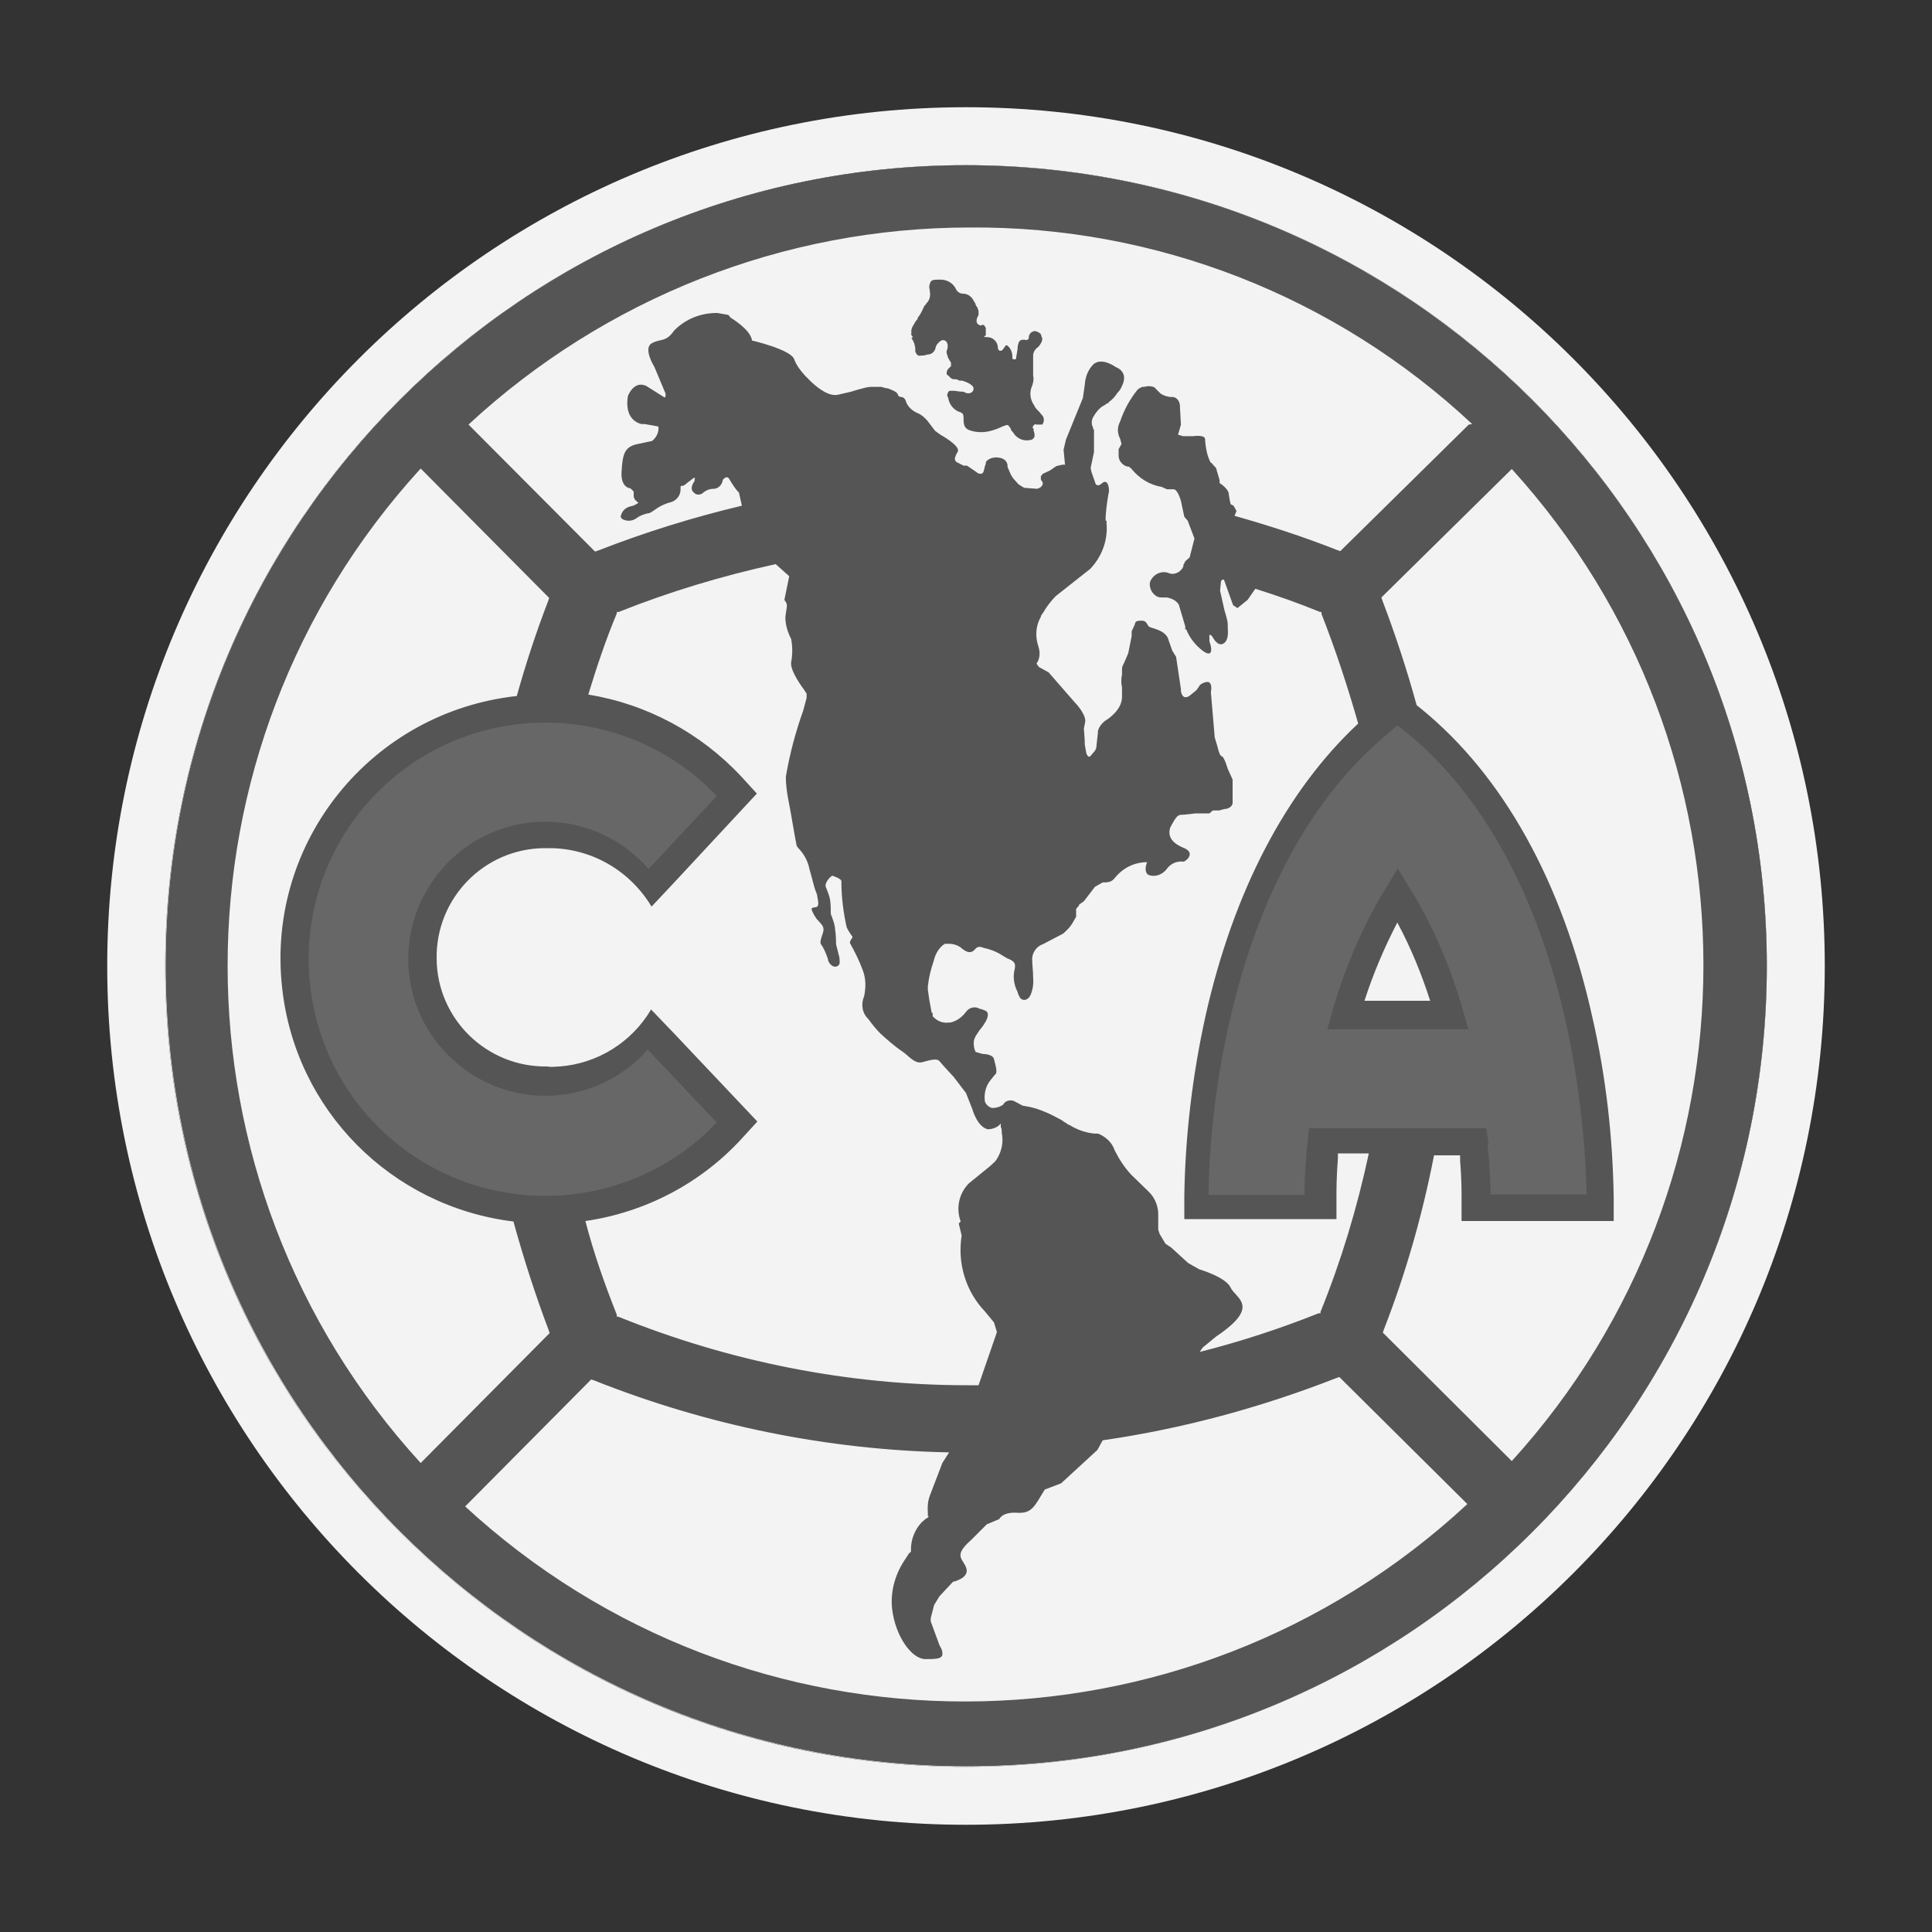
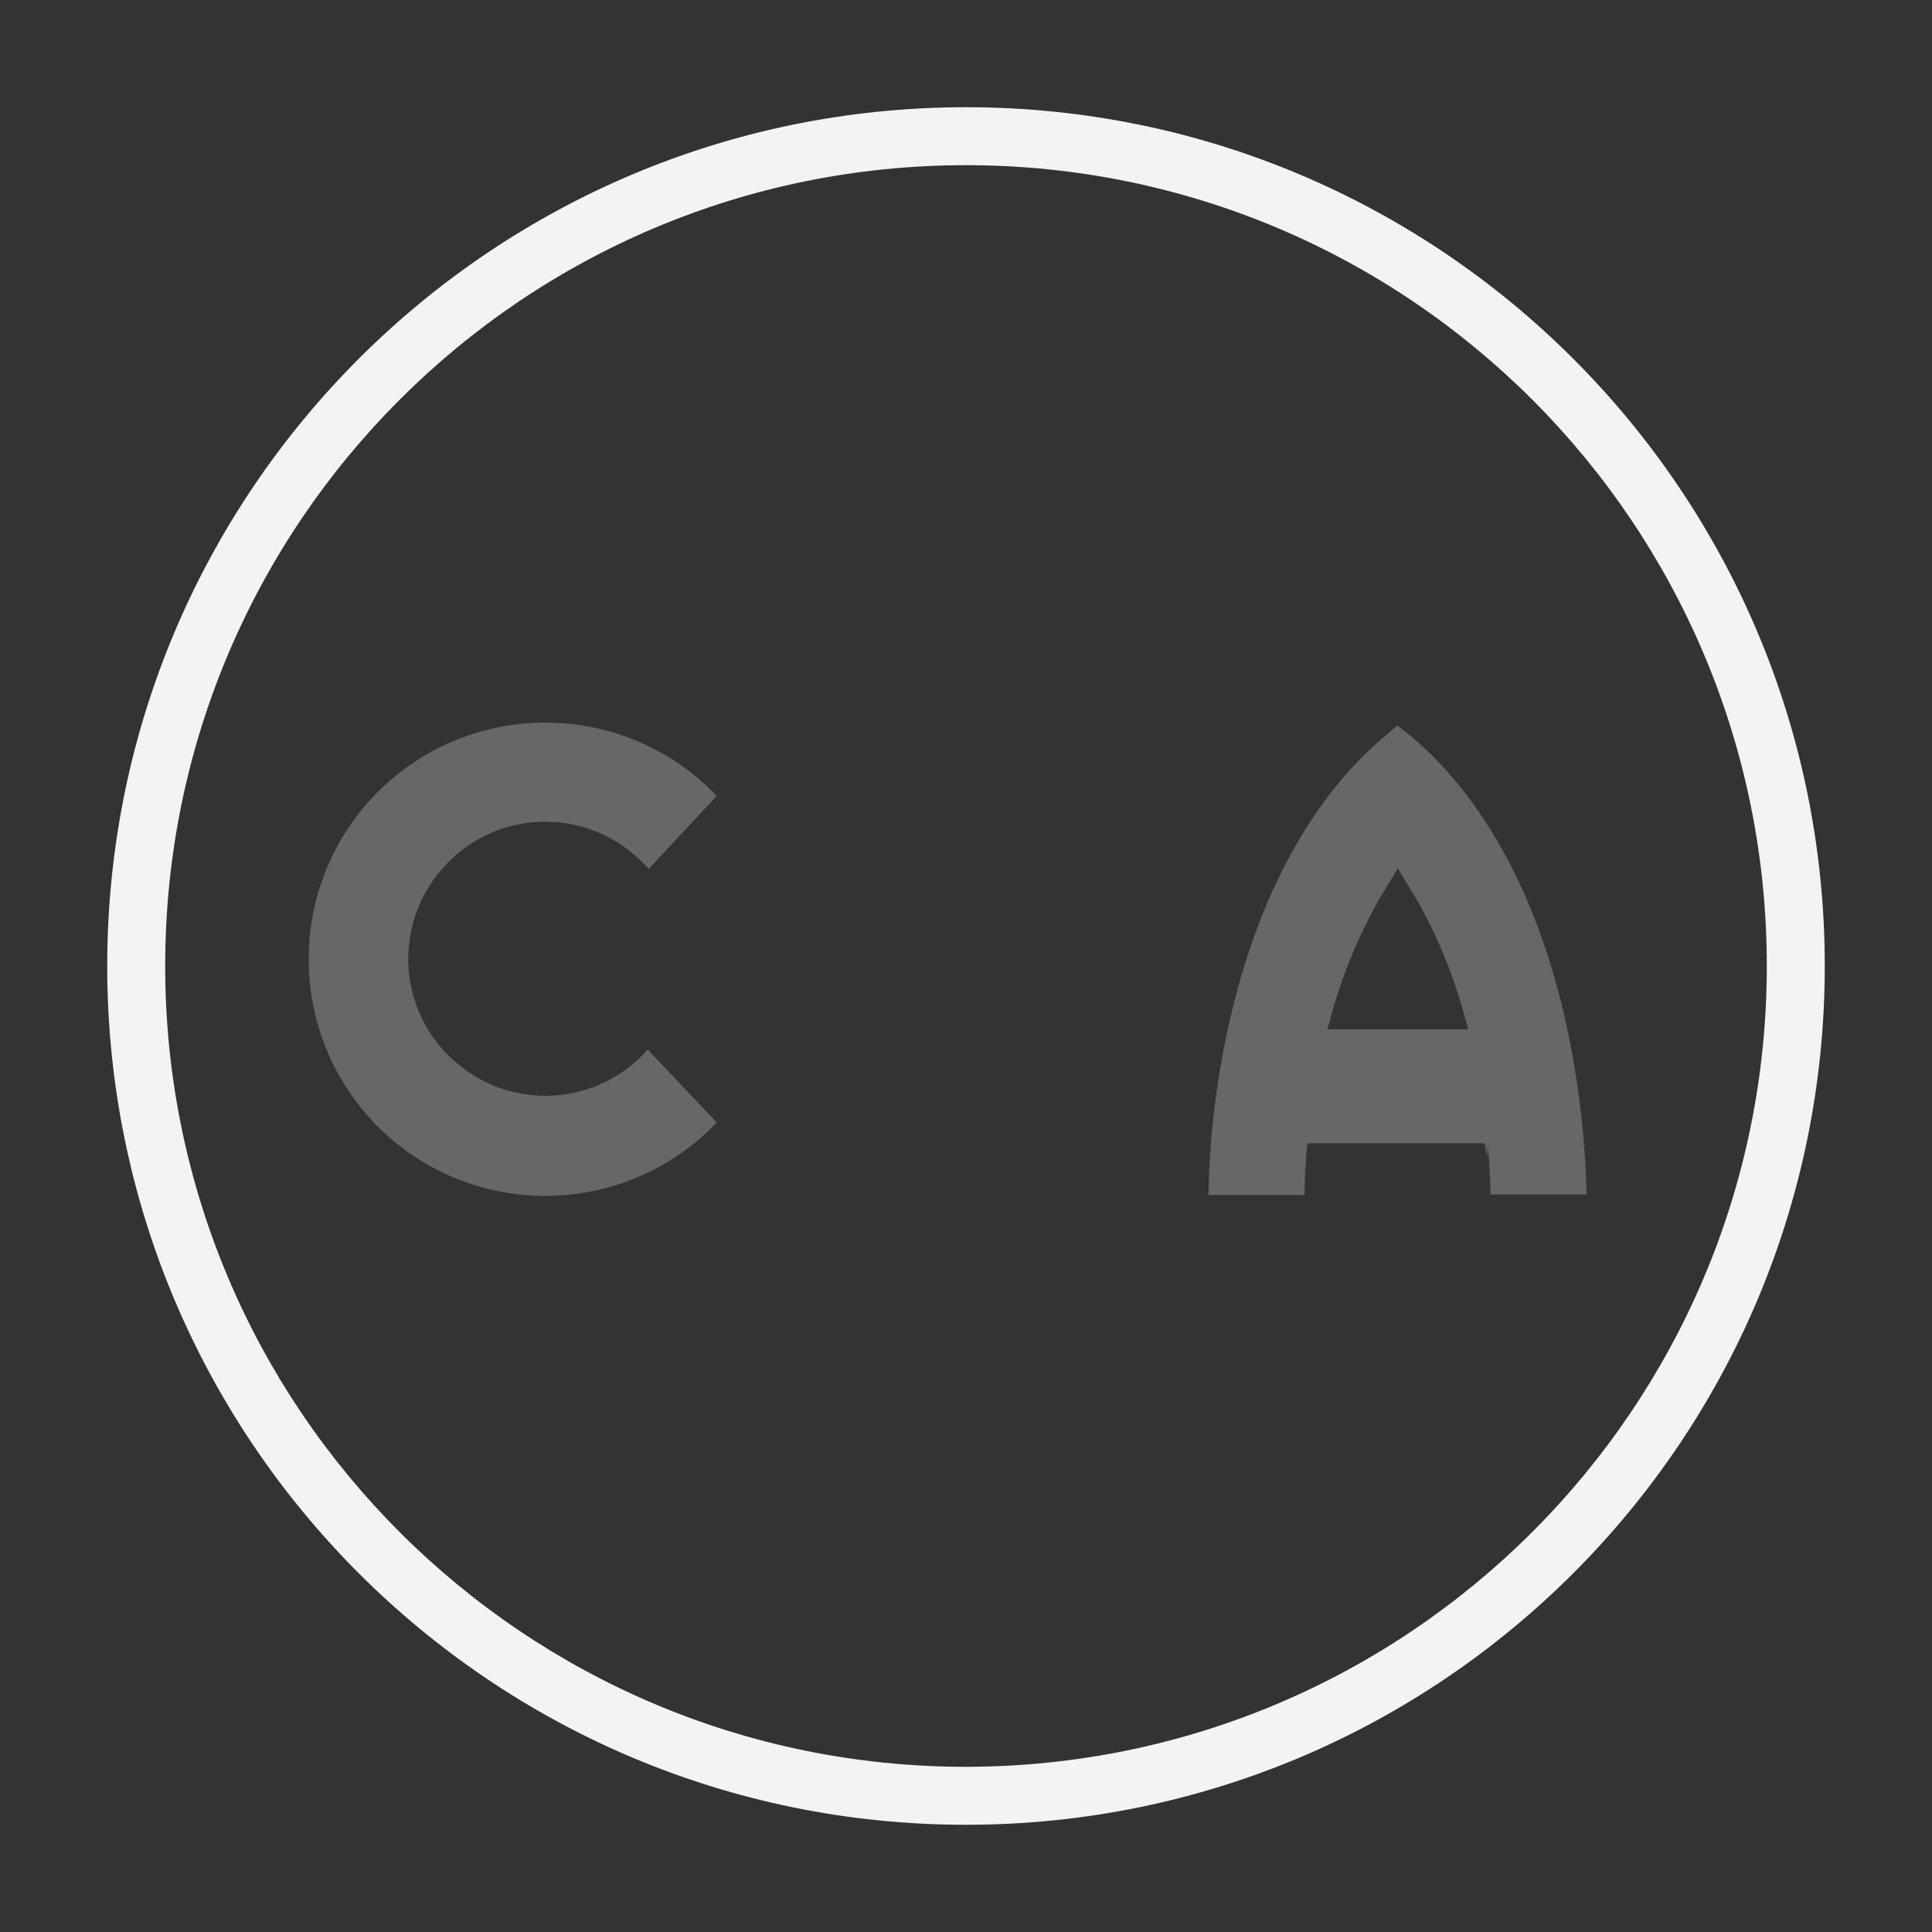
<svg xmlns="http://www.w3.org/2000/svg" id="Capa_1" version="1.1" viewBox="0 0 400 400">
  <rect x="0" y="0" width="400" height="400" fill="#333333" stroke="none" />
  <defs>
    <style>
      .st0 {
        fill: #565556;
      }

      .st1 {
        fill: #676767;
      }

      .st2 {
        fill: #f3f3f3;
      }
    </style>
  </defs>
  <g id="logo-america">
    <g id="Grupo_352">
      <path id="Trazado_542" class="st2" d="M200,22.2C101.8,22.2,22.2,101.8,22.2,200s79.6,177.8,177.8,177.8,177.8-79.6,177.8-177.8S298.2,22.2,200,22.2h0ZM200,365.8c-91.5,0-165.8-74.2-165.8-165.8S108.4,34.2,200,34.2s165.8,74.2,165.8,165.8c0,91.5-74.2,165.7-165.8,165.8Z" />
-       <circle id="Elipse_28" class="st2" cx="200" cy="200" r="165.8" />
    </g>
    <g id="Grupo_353">
-       <path id="Trazado_543" class="st0" d="M200,34.2c-91.5,0-165.7,74.2-165.7,165.7s74.2,165.8,165.8,165.8,165.7-74.2,165.7-165.8c0-91.4-74.2-165.6-165.8-165.7ZM286.3,275.9l.2-.6c4.6-11.8,8-23.8,10.4-36.1h5.4c0,.4,0,.7,0,1.1.3,3.7.3,6.3.3,7.6v4.9h31.5v-4.9c-.2-12.5-1.6-25-4.4-37.2-6.2-28.1-18.5-50.1-35.4-63.9l-1-.8c-2-7.3-4.4-14.6-7.1-21.7l-.2-.6,27-26.6c52.9,58.2,52.9,147.2,0,205.4l-26.8-26.7ZM282.5,207.2c1.8-5.6,4.1-11,6.8-16.2,2.8,5.2,5,10.6,6.8,16.2h-13.6ZM304.1,87.9l-26.6,26.2-.6-.2c-7.1-2.8-14.2-5.1-21.3-7.1l.4-1-.6-1.1-.6-.3h0c-.2-.7-.3-1.5-.4-2.1,0-1.1-1.9-2.3-1.9-2.3v-.6c-.2-.6-.4-1.5-.6-2,0-.5-.4-.8-.7-1.1h0c0,0-.2-.3-.2-.3l-.4-.3-.3-.7c-.5-1.2-.7-2.6-.8-3.9.2-1.2-2.4-.8-2.4-.8h-1.5c0,0-.7,0-.7,0l-1-.3.6-2.1-.2-3.5h0v-.3h0c0-1-.7-2-1.7-1.9-.8,0-1.7-.3-2.3-.7l-.3-.3-.6-.6h0c-.2-.2-.3-.4-.6-.5h0c0,0,0,0,0,0-.7-.2-1.3-.2-1.9,0,0,0-.3,0-.4,0-.4.2-.7.3-1,.6-1.6,2-2.8,4.2-3.6,6.6-.6,1.1-.6,2.4,0,3.5l.3,1.1-.6,1.1v.8h0c0,.2,0,.4,0,.6h0c0,.9.7,1.9,1.8,2.2h.3c0,0,.5.4.5.4,1.6,2,3.8,3.4,6.3,3.8l1.1.5h1.2c0,0,.2,0,.2,0,.3,0,.9.4,1.5,2.4l.7,3.3.7.8,1.4,3.7-1,3.9-.9.8-.4.8h0v.3c-.5,1.1-1.8,1.8-2.9,1.4-1.6-.7-3.4.2-4,1.8h0c-.2.9.2,2,.9,2.6.4.4.9.6,1.4.6s.8,0,1.2,0c2.1.4,2.5,1.6,2.5,1.6l.2.7,1.1,3.7h0q0,0,0,.2v.4c0,0,.2,0,.2,0,.7,1.8,2,3.4,3.5,4.5,2.1,1.5,1.8-.7,1.3-2h0c0,0,0-.4,0-.4,0,0,0-.3,0-.3,0-.3-.2-1.2.6-.3h0c.6,1.1,1.5,2.1,2.5,1.3.7-.6.8-1.7.7-3h0c0,0,0-.6,0-.6,0-1.1-.4-2.1-.7-3.2l-.9-4,.2-2,.3-.3h.3c0,0,1.9,5.3,1.9,5.3l.9.6,2.1-1.7,1.6-2.3c4.5,1.4,9,3,13.4,4.8h.3c0,0,0,.4,0,.4,2.9,7.4,5.4,15,7.6,22.7-14.9,13.9-25.8,34.7-31.6,60.5-2.7,12.2-4.2,24.7-4.4,37.2v4.9h31.5v-4.9c0-1.2,0-3.8.3-7.7,0-.4,0-.7,0-1h6.4c-2.4,11.2-5.7,22.2-10,32.8v.3c0,0-.4,0-.4,0-8,3.2-16.3,5.9-24.6,8l.6-.9,2.8-2.3c9.4-6.3,4-7.9,3-10.1s-6.5-3.8-6.5-3.8l-2.3-1.3-3.5-3.2-1.2-.8-1.2-2-.3-.9v-3.2h0c0-1.7-.7-3.4-1.9-4.6l-3.7-3.6c-1.4-1.5-2.5-3.2-3.4-5-.5-1.5-1.6-2.6-3-3.3h0c0,0-.5-.2-.5-.2-.2,0-.4,0-.7,0h0c-1.9-.2-3.6-.8-5.2-1.8-.3,0-.5-.3-.7-.4h0c-.4-.2-.7-.5-1.1-.7-2-1.1-4.1-2.1-6.3-2.6l-1.6-.3-1.3-.7h0l-.6-.3h0c-.8-.2-1.7,0-2.1.8-.7.5-1.5.7-2.3.7h0c-.7-.2-1.3-.7-1.5-1.4-.2-1.6.2-3.2,1.2-4.4l.8-1,.3-.3h0c.3-.7-.2-2.1-.4-3-.2-1.1-2.4-1.1-2.4-1.1l-1.4-.4c-.4-.8-.5-1.8-.3-2.6l.3-.7.8-1.2h0s3-3.4,1.1-4.1l-.8-.3c0,0-.2,0-.2,0-.9-.6-2.2-.4-2.9.6-.6.8-1.3,1.4-2.1,1.8h0c-.4.2-.7.3-1.1.4h-.3c0,0,0,0,0,0-1.3.2-2.5-.3-3.4-1.3v-.7c0,0-.2,0-.2,0l-.5-2.7h0l-.3-2.1h0v-.7c0,0,0,0,0,0,.2-1.8.6-3.5,1.2-5.2.3-1.3.9-2.5,2-3.4h0c0,0,.2,0,.3-.2.3,0,.7,0,.9,0,1,0,2.1.4,2.8,1.1.6.4,1.6,1.2,2.6,0,.4-.5,1-.6,1.6-.3,1.4.3,2.8.8,4,1.6.3.2.7.4,1,.6,1.6.6,1.9,1.1,1.5,2.6-.3,1.5,0,3.1.7,4.4,0,.3.2.6.3.8.2.6.7.9,1.3.8.6-.2.9-.6,1.1-1.1.5-1.2.6-2.4.5-3.6,0-1.3-.2-2.6-.2-3.8s.9-2.6,2.2-3h0l4.2-2.2h0c.7-.6,1.4-1.3,1.9-2.1l.8-1.4v-1c0,0,0-.4,0-.4v-.2c.2-.3.4-.5.6-.7v-.2c0,0,1-.7,1-.7l2.3-3,1.6-.9c.8,0,1.7,0,2.3-.7l.7-.8h0c1.7-1.8,3.9-2.7,6.2-2.7-.8,2,.2,2.6.2,2.6,1.4.6,2.9,0,3.8-1.1.8-1.2,2.2-1.8,3.6-1.6,0,0,.9-.5,1-.9,0,0,.9-1.1-.9-1.9-1.8-.7-3.7-2-2.9-4.3,1-1.9,1.5-2.6,2.2-2.6.8,0,3-.3,3-.3h2.9c0,0,.7-.6.7-.6h1.3c0,0,1.1-.3,1.1-.3.8,0,1.6-.5,1.7-1.2v-.2h0c0,0,0-4.7,0-4.7l-1-2.2s-.7-2.4-1.2-2.6c-.5,0-.9-1.9-.9-1.9l-.6-2-.8-9.4s.5-2.3-.9-2.1c-1.3.2-1.6,1-1.6,1l-.5.7-1.1.9h0c-1.5,1.3-2,0-2.1-.7v-.4h0l-1-6.7-.8-1.3-.7-2h0l-.2-.6h0c-.8-1.7-3.3-2-3.8-2.3-.6-.3-.4-1.3-1.7-1.3s-1.2.3-1.4.9h0l-.6,1.3v1l-.7,3.5c-.3.7-.6,1.5-.9,2.1-.2.4-.4.7-.4,1.2h0c0,.5,0,.8,0,1.2-.2.8-.2,1.8,0,2.6h0c0,0,0,.5,0,.5v1.5h0c0,3-3.6,5-3.6,5h0c-.7.6-1.3,1.4-1.4,2.2h0c0,0,0,.2,0,.3l-.3,2.7h0c0,.9-.7,1.3-1.2,2-.4.4-.7,0-.9-.6l-.3-1.7c0-1.3-.2-3.3-.2-3.3l.3-1.6h0c0-1.7-2.2-3.9-2.2-3.9l-5.4-6.2-2-1.1-.5-.7c.7-1,.8-2.3.4-3.5-.7-2.1-.6-4.3.5-6.2,0-.3.3-.6.5-.9.7-1.2,1.6-2.4,2.6-3.4l7.1-5.6c2.4-2.5,3.7-5.9,3.4-9.4v-.6c0,0-.2,0-.2,0,0-1.9.3-3.7.6-5.6.3-.6,0-3.4-1.4-2.1-.7.6-1.1.4-1.3,0l-.3-.9-.5-1.4-.2-.9.7-3.3v-4.6c0,0-.2-.3-.2-.3h0v-.2c-.4-.7-.3-1.5,0-2.1.5-.9,1.2-1.8,2-2.3h0c.4-.2.7-.4.9-.6h.3c0,0,0-.2,0-.2.7-.5,1.3-1.1,1.8-1.9h0c.4-.4.7-.8.9-1.3h0c1.7-3.2-1.2-4.1-1.2-4.1,0,0-2.8-2.1-4.6-.6-1.1,1.1-1.7,2.6-1.8,4.2l-.4,2.8-3.5,8.6-.5,2.1.3,3.1h-.5c0,0-1.3.3-1.3.3l-1.3.9-1.5.7-.4.5v.7c0,0,.4.6.4.6,0,.3,0,1-1.2,1.3l-2.6-.2c-.5-.2-.8-.5-1.2-.7l-.9-1c-.3-.3-.5-.7-.7-1l-.7-1.6s.3-1.9-2.3-2c-.8,0-1.8.3-2.2,1h0v.2c0,.3-.2.5-.2.7l-.2.8c-.2.9-.7.7-1.2.6l-.4-.3h0c0,0-1.9-1.3-1.9-1.3h-.7l-1.2-.6c-.9-.4-.7-1.1,0-2.3.6-1.2-3.6-3.5-3.6-3.5l-1.1-.8-1.6-2.1c-.6-.7-1.3-1.3-2.1-1.6-1.1-.5-2.1-1.4-2.4-2.6-.6-1.2-1.3-.3-1.6-1.2-.2-.6-1.1-.9-2.1-1.3-.6,0-1.1-.3-1.4-.3s-.2,0-.3,0c-.7,0-1.2,0-1.9,0-.9,0-4,1-4,1l-2.6.6c-1.9.5-4.2-1.3-5.6-2.6l-1.3-1.3h0c-.9-1-1.8-2.1-2.3-3.5-.9-2-8.7-3.8-8.7-3.8-.3-2.3-4.4-4.7-4.4-4.7l-.5-.6-2.3-.4h-.3c0,0,.2,0,.2,0-3.3,0-6.4,1.2-8.8,3.6-1.8,2.6-2.8,1.6-4.7,2.7-1.8,1.1.6,4.9.6,4.9l2.3,5.5v.6c0,0-.2.2-.2.2l-3.8-2.4h0c-2.6-1.2-3.8,2.1-3.8,2.1-.7,4.3,1.6,5.5,2.8,5.8h0c.2,0,.5,0,.7,0l2.8.5c.2,1.1-.4,2.3-1.3,3h0l-3.3.7c-2.4.6-2.8,2.1-3,5.5-.3,3.5,1.8,3.6,1.8,3.6.2.2.5.4.7.7,0,.2,0,.3,0,.9,0,.7.7,1.2,1,1.4-.5.3-.9.6-1.5.7-1,.2-1.8.8-2.1,1.8-.2.4,0,.7.3.9,1,.5,2.1.4,3-.3.7-.5,1.4-.7,2.1-.9.6,0,1-.4,1.5-.7.9-.7,2.1-1.3,3.3-1.6,1.2-.3,2.1-1.4,2.1-2.6s0-.6.7-.9c.5-.3.8-.7,1.2-.9h0s1.4-1.3,1-.3c0,0,0,.2,0,.3h0c-.9,1.2-.6,2.1-.2,2.3.7.9,1.8.4,2.1,0h0c.7-.5,1.3-.7,2.1-.7.8,0,1.6-.7,1.8-1.6,0-.4.5-.7.8-.8.3,0,.5.2.6.4.6,1,1.2,2,2,2.8l.6,2.7c-10.1,2.4-20.1,5.5-29.8,9.3l-.6.2-26.2-26.3c28.3-26.2,65.3-40.8,103.8-40.8,38.6-.3,75.8,14.3,104,40.7h0ZM198.5,253.3l.6,2.5c-.9,5.7.8,11.5,4.8,15.7l1.9,2.3.6,2-3.8,11h-2.3c-24.8,0-49.3-4.9-72.3-14.2h-.3c0,0,0-.4,0-.4-2.5-6.3-4.8-12.8-6.5-19.4,12.4-1.8,23.9-7.8,32.4-17.1l3.2-3.5-17.3-18.3-4.7-4.9c-4,6.8-11.1,11.2-18.9,11.8-.8,0-1.7.2-2.6,0-12.5.2-22.8-9.8-22.9-22.3-.2-12.5,9.8-22.8,22.3-22.9h.6c.3,0,.7,0,.9,0,8.6.2,16.3,4.8,20.7,12.1l4.6-4.9,17.2-18.5-3.2-3.5c-8.4-9-19.5-15-31.7-17,1.7-5.6,3.6-11.3,5.9-16.8v-.3c0,0,.4,0,.4,0,10.5-4.2,21.5-7.5,32.5-9.9l2.8,2.5-1,4.9.2.3c.6.8.2,1.3,0,3.3,0,1.6.5,3.1,1.2,4.5h0c.3,1.6.3,3.2,0,4.8-.3,1.8,2.6,5.6,2.6,5.6l.6.9v.9c0,0-.7,2.6-.7,2.6-1.6,4.5-2.8,9-3.6,13.7,0,1.6.2,3.1.5,4.7h0c0,0,.4,2.1.4,2.1l.7,4s.3,1.8.6,3.3c0,.2.2.4.3.6h0c1.2,1.2,2.1,2.8,2.4,4.5.4,1.3.7,2.6.9,3.3.3,1.2.7,1.8.7,2.2s.6,2.1-.2,2.3-1.1,0-.9.7c.3.7.7,1.5,1.3,2.1.7.8,1.1,1.1,1.1,1.9,0,.7-.8,2.1-.6,2.9.7.9,1.1,2,1.5,3.1,0,.7.9,1.9,1.8,1.6s.6-1.1.6-1.8c-.2-.9-.5-1.9-.7-2.8,0,0,0-2-.2-3,0-.9-.4-1.9-.7-2.8-.2-.3-.2-.6-.2-.9,0-1.3,0-2.5-.5-3.8-.5-1.5-.7-1.3-.5-2.1.3-.7.7-1.2,1.3-1.6,0,0,2,.6,1.9,1.2,0,3.2.4,6.4,1.1,9.5.8,1.6,1.2,1.8,1.2,2s-.7.9-.5,1.3c1,1.8,1.9,3.6,2.6,5.5.7,1.8.7,3.6.3,5.5-.7,1.6-.4,3.5.9,4.7.7,1,1.6,2.1,2.5,3,1.3,1.2,2.7,2.4,4.2,3.5,0,0,.2,0,.3.2,1.1.6,2.5,2.7,4.2,2.2,1.8-.5,3-.8,3.5-.2s1.6,1.8,1.6,1.8l1.3,1.4,2.6,3.4,1.3,3.3s1,3.7,3.2,4.2c1,0,2.1-.4,2.7-1.2v.7c0,0,.2.3.2.9v.3c0,0,0,0,0,0,.4,2,0,3.9-1.1,5.6h0c0,0-.3.4-.3.4h0l-1.1,1-4.3,3.5c-2.1,2.1-2.7,5.2-1.7,7.9ZM87,96.9l26.7,26.9-.2.6c-2.5,6.5-4.7,13.2-6.5,19.7-30.1,3.3-51.9,30.2-48.6,60.3,2.7,25.4,22.6,45.4,47.9,48.5,2.1,7.6,4.5,15.1,7.3,22.5l.2.6-26.7,26.9c-53.3-58.3-53.3-147.6,0-205.9ZM96.1,312.1l26.3-26.5.6.2c23.4,9.3,48.3,14.4,73.5,14.9l-1.4,2.2-2.6,6.8c-.4,1.1-.5,2.2-.4,3.5h0v.7c0,0,.2,0,.2,0l-.2.3-.5.3-.8.7h0c-1.4,1.5-2.2,3.5-2.2,5.6v.5c0,0-.4.3-.4.3l-.7,1.1c-2.1,3-3.2,6.7-2.8,10.4.7,5.8,4.1,10.4,6.9,10.4,2.2,0,3.7,0,3.5-1.3h0c0-.6-.3-1-.6-1.6h0l-1.8-4.9v-.7l.7-2.7,1.1-1.8,2.8-3s3.3-.7,2.8-2.7-3-2.5.9-5.9l1.3-1.3,2-2,2.6-1.1s.6-1.5,3.7-1.3,3.6-1.4,5.7-4.8l3.4-1.3,7.5-6.9,1.1-2c16.6-2.4,32.8-6.8,48.4-12.9l.6-.2,26.5,26.3c-58.6,54.4-149.1,54.5-207.7.3h0Z" />
-       <path id="Trazado_544" class="st0" d="M188.7,70c.5.7.7,1.3.8,2.1,0,.3,0,.5,0,.7.3.7.6,1,1.3.8,0,0,.3,0,.4,0,.3,0,.6-.2.9-.2.8,0,1.5-.7,1.6-1.4,0-.2.2-.5.3-.7.5-.6,1.1-1.2,1.8-.7.7.6.3,1.8.3,1.8h0c-.3.6,0,.9.2,1.7.2.3.4.7.6,1h0c0,.3,0,.5,0,.7l-.3.3c-.4.3-.6.7-.6,1.1s0,.3.5.7c.2.3.5.5.8.6.5,0,.9,0,1.3.3.2,0,.4,0,.6,0,.6.2,2.8.9,2.3,2-.2.5-.7.7-1.3.6-.2,0-.5-.2-.7-.3h-.2c-.7,0-1.4-.2-2.1-.2s-.7,0-.9.3c-.2.4-.3.7,0,1.1.2,1.3.9,2.3,2.1,2.9,1.1.3,1.1.6,1.1,1.8s.4,1.8,1.3,2.1c1.5.5,3.1.5,4.7,0l.9-.3c.5-.2.9-.4,1.4-.6.2,0,.4-.2.6-.2h.2c0,0,.2,0,.4.4.2.2.3.3.3.6l.5.6c.7,1.2,2.1,1.8,3.5,1.5.4,0,.7-.3.9-.7,0-.4,0-.8-.2-1.2q0,0,0-.2v-.2c-.3-.2-.2-.6,0-.7.2-.3.3-.3.6-.2.2,0,.4,0,.6,0h.3c0,0,.2,0,.3,0,.5-.7.4-1.6-.2-2.1-.2-.3-.4-.5-.6-.7-.4-.4-.7-.7-.9-1.2-.8-1.1-1-2.6-.5-3.8.3-.7.5-1.6.3-2.3,0-1.4,0-2.8,0-4.2,0-.6.3-1.1.7-1.5.5-.3.7-.7,1-1.2.2-.4.3-.8,0-1.3,0-.5-.4-.7-.8-.9-.4-.2-.7-.2-1.1,0s-.7.7-.7,1.1v.3c-.2.2-.3.3-.5.3h0c-1.2-.2-1.6,0-1.8,1.4,0,.7-.2,1.4-.3,2.1,0,.2,0,.5-.3.5s-.5,0-.5-.3v-.3c0-.9-.4-1.8-1.1-2.3,0,0-.2,0-.3,0,0,0,0,.2-.2.3,0,.2-.3.3-.3.5-.3.3-.5.4-.7.3-.2,0-.4-.3-.4-.6,0-1.2-1-2.2-2.2-2.2s-.4-.2-.3-.4h0c0-.5,0-.9,0-1.4,0-.2-.2-.4-.3-.6-.2-.2-.5-.2-.7,0h0c-1.5-.3-.7-1.8-.7-1.8h0c0,0,.2-.3.2-.5v-.3c0-.4,0-.7-.2-.9v-.2c-.2-.2-.3-.4-.4-.6,0-.3-.3-.6-.4-.8-.4-.9-1.3-1.5-2.2-1.5h0c-.6,0-1.1-.3-1.4-.8-.6-1.4-2-2.2-3.5-2.1h0c0,0,0,0-.2,0-.7,0-1.3,0-1.6.4-.3.6-.4,1.1-.2,1.8v.2c.2.8,0,1.8-.6,2.4,0,0-.2.2-.2.3-.2.2-.4.4-.5.7-.3.7-.7,1.5-1.2,2.1q0,0,0,.2c-.3.4-.6.7-.7,1,0,0,0,0,0,0-.6.9-.7,1.4-.6,2.1-.2,0,0,.3.3.7Z" />
-     </g>
+       </g>
    <path class="st1" d="M134.1,217.3c-10.4,11.8-28.3,12.8-40,2.4-11.8-10.4-12.8-28.3-2.4-40,10.4-11.8,28.3-12.8,40-2.4.9.8,1.8,1.7,2.6,2.6l14.1-15.1c-18.7-19.6-49.7-20.3-69.3-1.7-19.6,18.7-20.3,49.7-1.7,69.3,18.7,19.6,49.7,20.3,69.3,1.7l1.7-1.7-14.3-15.1Z" />
-     <path class="st1" d="M308,236.7c0,1,.2,2.1.3,3.5.2,3.3.3,5.6.3,7.1h19.9c-.3-11.8-1.7-23.6-4.2-35.2-5.9-26.7-17.4-47.8-33.3-60.6l-1.7-1.3-1.6,1.4c-15.9,12.9-27.4,34-33.3,60.6-2.6,11.6-4,23.3-4.2,35.2h19.9c0-1.6,0-4,.3-7.2,0-1.2.2-2.3.3-3.5l.3-3.1h36.7l.5,3.1ZM274.8,213.1l.6-2.1c2.3-8.6,5.7-16.9,10-24.6h0l4-6.6,4,6.6h0c4.4,7.7,7.7,16,10,24.6l.6,2.1h-29Z" />
+     <path class="st1" d="M308,236.7c0,1,.2,2.1.3,3.5.2,3.3.3,5.6.3,7.1h19.9c-.3-11.8-1.7-23.6-4.2-35.2-5.9-26.7-17.4-47.8-33.3-60.6l-1.7-1.3-1.6,1.4c-15.9,12.9-27.4,34-33.3,60.6-2.6,11.6-4,23.3-4.2,35.2h19.9c0-1.6,0-4,.3-7.2,0-1.2.2-2.3.3-3.5h36.7l.5,3.1ZM274.8,213.1l.6-2.1c2.3-8.6,5.7-16.9,10-24.6h0l4-6.6,4,6.6h0c4.4,7.7,7.7,16,10,24.6l.6,2.1h-29Z" />
  </g>
</svg>